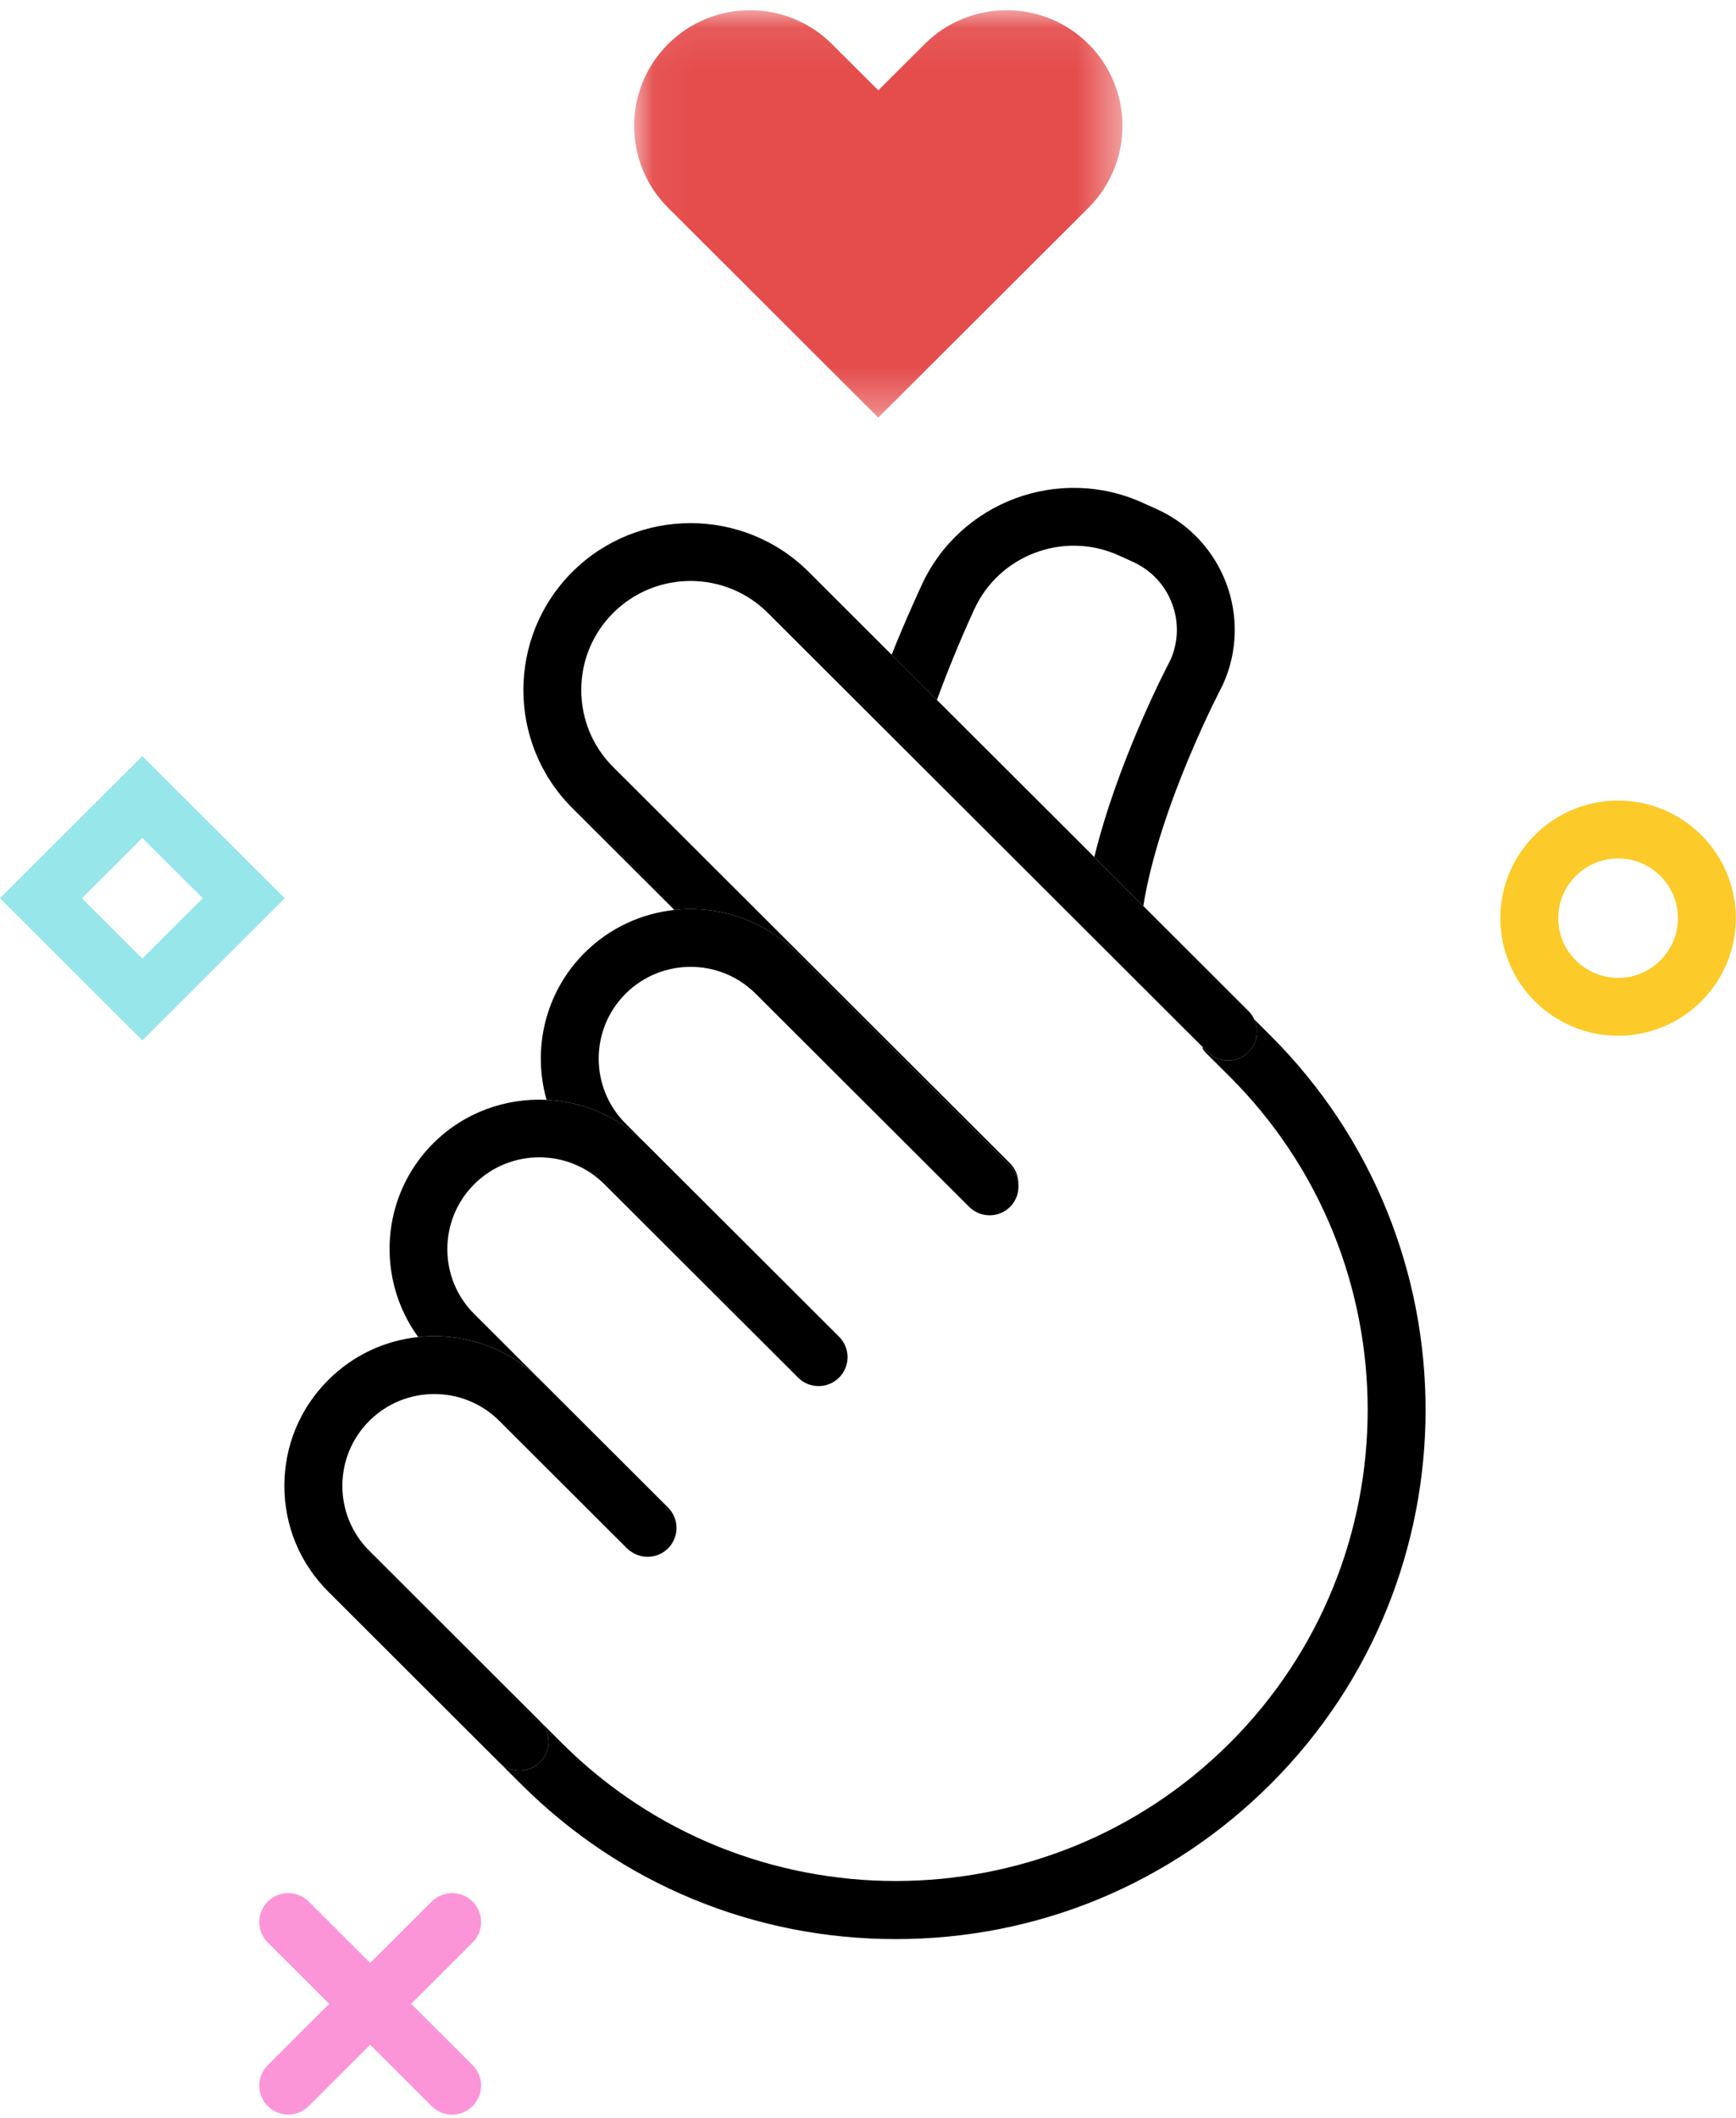
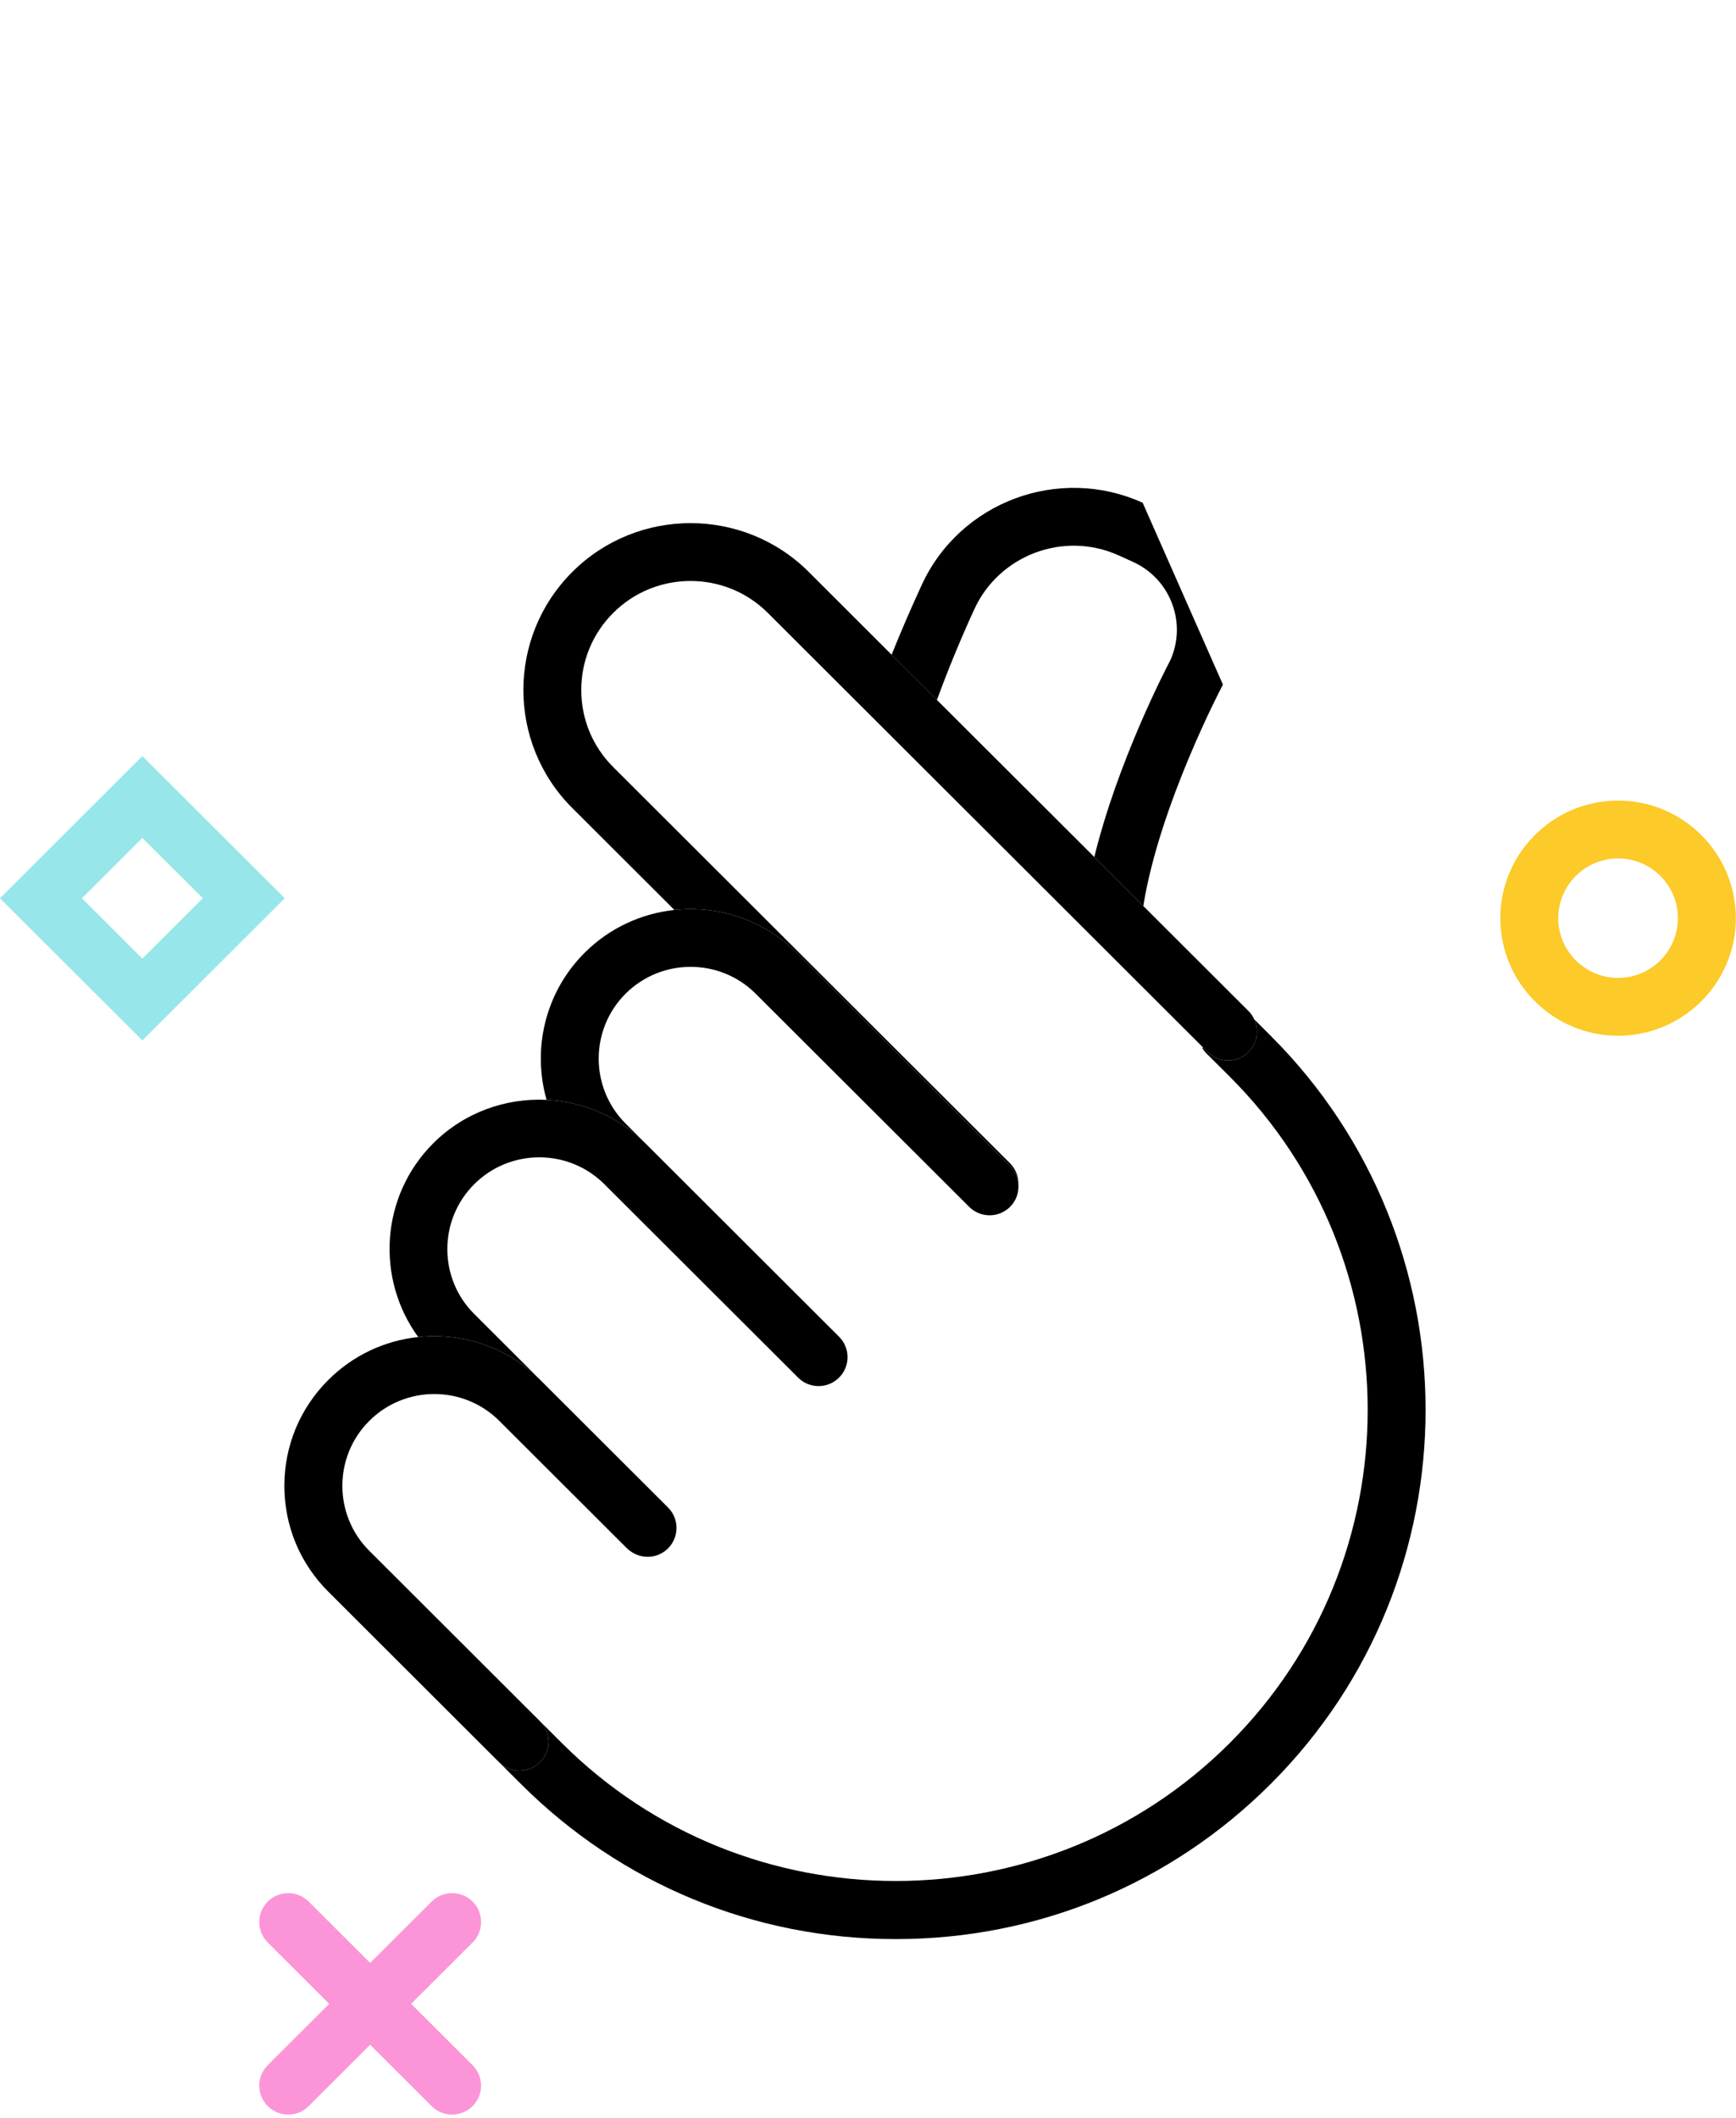
<svg xmlns="http://www.w3.org/2000/svg" xmlns:xlink="http://www.w3.org/1999/xlink" width="41px" height="50px" viewBox="0 0 41 50" version="1.1">
  <title>49E9E047-FE4C-46A4-B7F2-4F89AFE01B73</title>
  <desc>Created with sketchtool.</desc>
  <defs>
-     <polygon id="path-1" points="0.045 0.077 11.579 0.077 11.579 9.695 0.045 9.695" />
-   </defs>
+     </defs>
  <g id="Public-pages" stroke="none" stroke-width="1" fill="none" fill-rule="evenodd">
    <g id="L-/-homepage" transform="translate(-680, -512)">
      <g id="Header" transform="translate(0, 64)">
        <g id="icon-micro-heart" transform="translate(668, 440)">
          <rect id="Rectangle" fill-opacity="0" fill="#FFFFFF" x="0" y="0" width="64" height="64" />
          <g id="Group-27" transform="translate(12, 8)">
-             <path d="M23.006,14.394 C23.594,13.101 25.127,12.527 26.422,13.113 L26.759,13.266 C27.188,13.461 27.516,13.81 27.681,14.25 C27.845,14.685 27.831,15.156 27.644,15.58 C27.507,15.841 26.391,18.001 25.845,20.234 L27.002,21.39 C27.381,19.017 28.847,16.231 28.864,16.199 C28.87,16.187 28.877,16.174 28.882,16.162 C29.596,14.592 28.897,12.735 27.324,12.022 L26.987,11.87 C25.005,10.972 22.659,11.851 21.761,13.827 C21.493,14.409 21.261,14.95 21.058,15.457 L22.128,16.525 C22.377,15.846 22.676,15.112 23.006,14.394" id="Fill-1" fill="#000000" />
+             <path d="M23.006,14.394 C23.594,13.101 25.127,12.527 26.422,13.113 L26.759,13.266 C27.188,13.461 27.516,13.81 27.681,14.25 C27.845,14.685 27.831,15.156 27.644,15.58 C27.507,15.841 26.391,18.001 25.845,20.234 L27.002,21.39 C27.381,19.017 28.847,16.231 28.864,16.199 C28.87,16.187 28.877,16.174 28.882,16.162 L26.987,11.87 C25.005,10.972 22.659,11.851 21.761,13.827 C21.493,14.409 21.261,14.95 21.058,15.457 L22.128,16.525 C22.377,15.846 22.676,15.112 23.006,14.394" id="Fill-1" fill="#000000" />
            <path d="M30.008,24.451 L29.622,24.065 C29.741,24.318 29.698,24.628 29.488,24.837 C29.221,25.104 28.788,25.104 28.521,24.837 L28.414,24.73 L28.394,24.743 C28.421,24.787 28.452,24.829 28.49,24.867 L29.041,25.416 C33.388,29.755 33.388,36.815 29.041,41.154 C24.693,45.493 17.62,45.493 13.272,41.154 L12.722,40.605 C12.722,40.605 12.721,40.605 12.721,40.604 L12.755,40.638 C13.022,40.905 13.022,41.337 12.755,41.604 C12.621,41.737 12.446,41.804 12.271,41.804 C12.096,41.804 11.921,41.737 11.788,41.604 L12.305,42.12 C14.669,44.48 17.813,45.78 21.157,45.78 C24.5,45.78 27.644,44.48 30.008,42.12 C34.889,37.248 34.889,29.322 30.008,24.451" id="Fill-3" fill="#000000" />
            <path d="M18.814,22.494 L23.856,27.526 C23.979,27.648 24.042,27.805 24.052,27.965 C24.056,27.831 24.021,27.696 23.946,27.579 C23.92,27.538 23.889,27.499 23.854,27.463 L14.484,18.111 C13.996,17.625 13.728,16.978 13.728,16.29 C13.728,15.602 13.996,14.955 14.484,14.469 C15.49,13.465 17.127,13.465 18.133,14.469 L28.414,24.73 L28.521,24.837 C28.788,25.103 29.221,25.103 29.488,24.837 C29.698,24.628 29.741,24.318 29.622,24.065 C29.589,23.995 29.546,23.929 29.488,23.871 L27.002,21.39 L25.845,20.234 L22.128,16.525 L21.058,15.457 L19.101,13.503 C17.561,11.966 15.055,11.967 13.516,13.503 C11.976,15.04 11.976,17.54 13.516,19.077 L15.927,21.483 C16.957,21.372 18.027,21.708 18.814,22.494" id="Fill-7" fill="#000000" />
            <path d="M15.241,26.991 L19.816,31.558 L14.775,26.526 C13.928,25.681 13.928,24.305 14.775,23.46 C15.622,22.615 17,22.615 17.847,23.46 L22.889,28.492 C23.156,28.759 23.589,28.758 23.856,28.492 C24.001,28.347 24.065,28.154 24.052,27.965 C24.042,27.805 23.978,27.648 23.856,27.526 L18.815,22.494 C18.027,21.708 16.957,21.372 15.927,21.483 C15.152,21.567 14.4,21.903 13.807,22.494 C12.867,23.433 12.568,24.772 12.909,25.966 C13.757,26.007 14.594,26.346 15.241,26.991" id="Fill-9" fill="#000000" />
            <path d="M12.761,32.58 L11.201,31.023 C10.791,30.614 10.565,30.069 10.565,29.49 C10.565,28.911 10.791,28.367 11.201,27.957 C12.048,27.112 13.426,27.112 14.273,27.957 L18.849,32.524 C19.116,32.791 19.549,32.791 19.816,32.524 C20.084,32.257 20.084,31.825 19.816,31.558 L15.241,26.991 C14.594,26.346 13.757,26.007 12.909,25.966 C11.946,25.92 10.967,26.259 10.233,26.991 C8.986,28.236 8.87,30.185 9.877,31.566 C10.002,31.553 10.129,31.545 10.257,31.545 C11.203,31.545 12.092,31.912 12.761,32.58" id="Fill-11" fill="#000000" />
            <path d="M12.755,41.604 C13.022,41.337 13.022,40.904 12.755,40.638 L12.721,40.604 L12.633,40.516 L8.721,36.612 C7.874,35.767 7.874,34.391 8.721,33.546 C9.568,32.7 10.946,32.7 11.793,33.546 L14.809,36.556 C14.85,36.596 14.896,36.629 14.943,36.657 C15.206,36.814 15.55,36.782 15.777,36.556 C16.044,36.289 16.044,35.857 15.777,35.59 L12.761,32.58 C12.092,31.912 11.203,31.545 10.257,31.545 C10.129,31.545 10.002,31.553 9.877,31.566 C9.075,31.651 8.331,32.003 7.753,32.58 C7.084,33.247 6.716,34.135 6.716,35.079 C6.716,36.023 7.084,36.91 7.753,37.577 L11.787,41.604 C11.787,41.604 11.788,41.604 11.788,41.604 C11.921,41.737 12.096,41.804 12.271,41.804 C12.446,41.804 12.621,41.737 12.755,41.604" id="Fill-13" fill="#000000" />
            <g id="Group-17" transform="translate(14.931, 0.164)">
              <mask id="mask-2" fill="white">
                <use xlink:href="#path-1" />
              </mask>
              <g id="Clip-16" />
              <path d="M6.907,0.877 L5.812,1.969 L4.718,0.877 C3.649,-0.19 1.916,-0.19 0.847,0.877 C-0.222,1.944 -0.222,3.673 0.847,4.74 L1.942,5.832 L5.812,9.695 L9.683,5.832 L10.778,4.74 C11.846,3.673 11.846,1.944 10.778,0.877 L10.778,0.877 C9.709,-0.19 7.976,-0.19 6.907,0.877" id="Fill-15" fill="#E54C4C" mask="url(#mask-2)" />
            </g>
            <path d="M11.162,49.723 L11.162,49.723 C10.894,49.99 10.461,49.99 10.194,49.723 L6.323,45.86 C6.056,45.593 6.056,45.161 6.323,44.894 C6.591,44.628 7.024,44.628 7.291,44.894 L11.162,48.757 C11.429,49.024 11.429,49.456 11.162,49.723" id="Fill-18" fill="#FC95D7" />
            <path d="M6.323,49.723 L6.323,49.723 C6.056,49.456 6.056,49.024 6.323,48.757 L10.194,44.894 C10.461,44.628 10.894,44.628 11.162,44.894 C11.429,45.161 11.429,45.593 11.162,45.86 L7.291,49.723 C7.024,49.99 6.591,49.99 6.323,49.723" id="Fill-20" fill="#FC95D7" />
            <path d="M38.215,20.267 C37.436,20.267 36.802,20.899 36.802,21.677 C36.802,22.454 37.436,23.087 38.215,23.087 C38.994,23.087 39.628,22.454 39.628,21.677 C39.628,20.899 38.994,20.267 38.215,20.267 M38.215,24.453 C36.681,24.453 35.434,23.208 35.434,21.677 C35.434,20.146 36.681,18.901 38.215,18.901 C39.748,18.901 40.996,20.146 40.996,21.677 C40.996,23.208 39.748,24.453 38.215,24.453" id="Fill-22" fill="#FCCA29" />
            <g id="Group-26" transform="translate(0, 17.714)" fill="#96E6EA">
              <path d="M1.935,3.493 L3.362,4.918 L4.79,3.493 L3.362,2.069 L1.935,3.493 Z M3.362,6.849 L-9.6551724e-05,3.493 L3.362,0.137 L6.725,3.493 L3.362,6.849 Z" id="Fill-24" />
            </g>
          </g>
        </g>
      </g>
    </g>
  </g>
</svg>